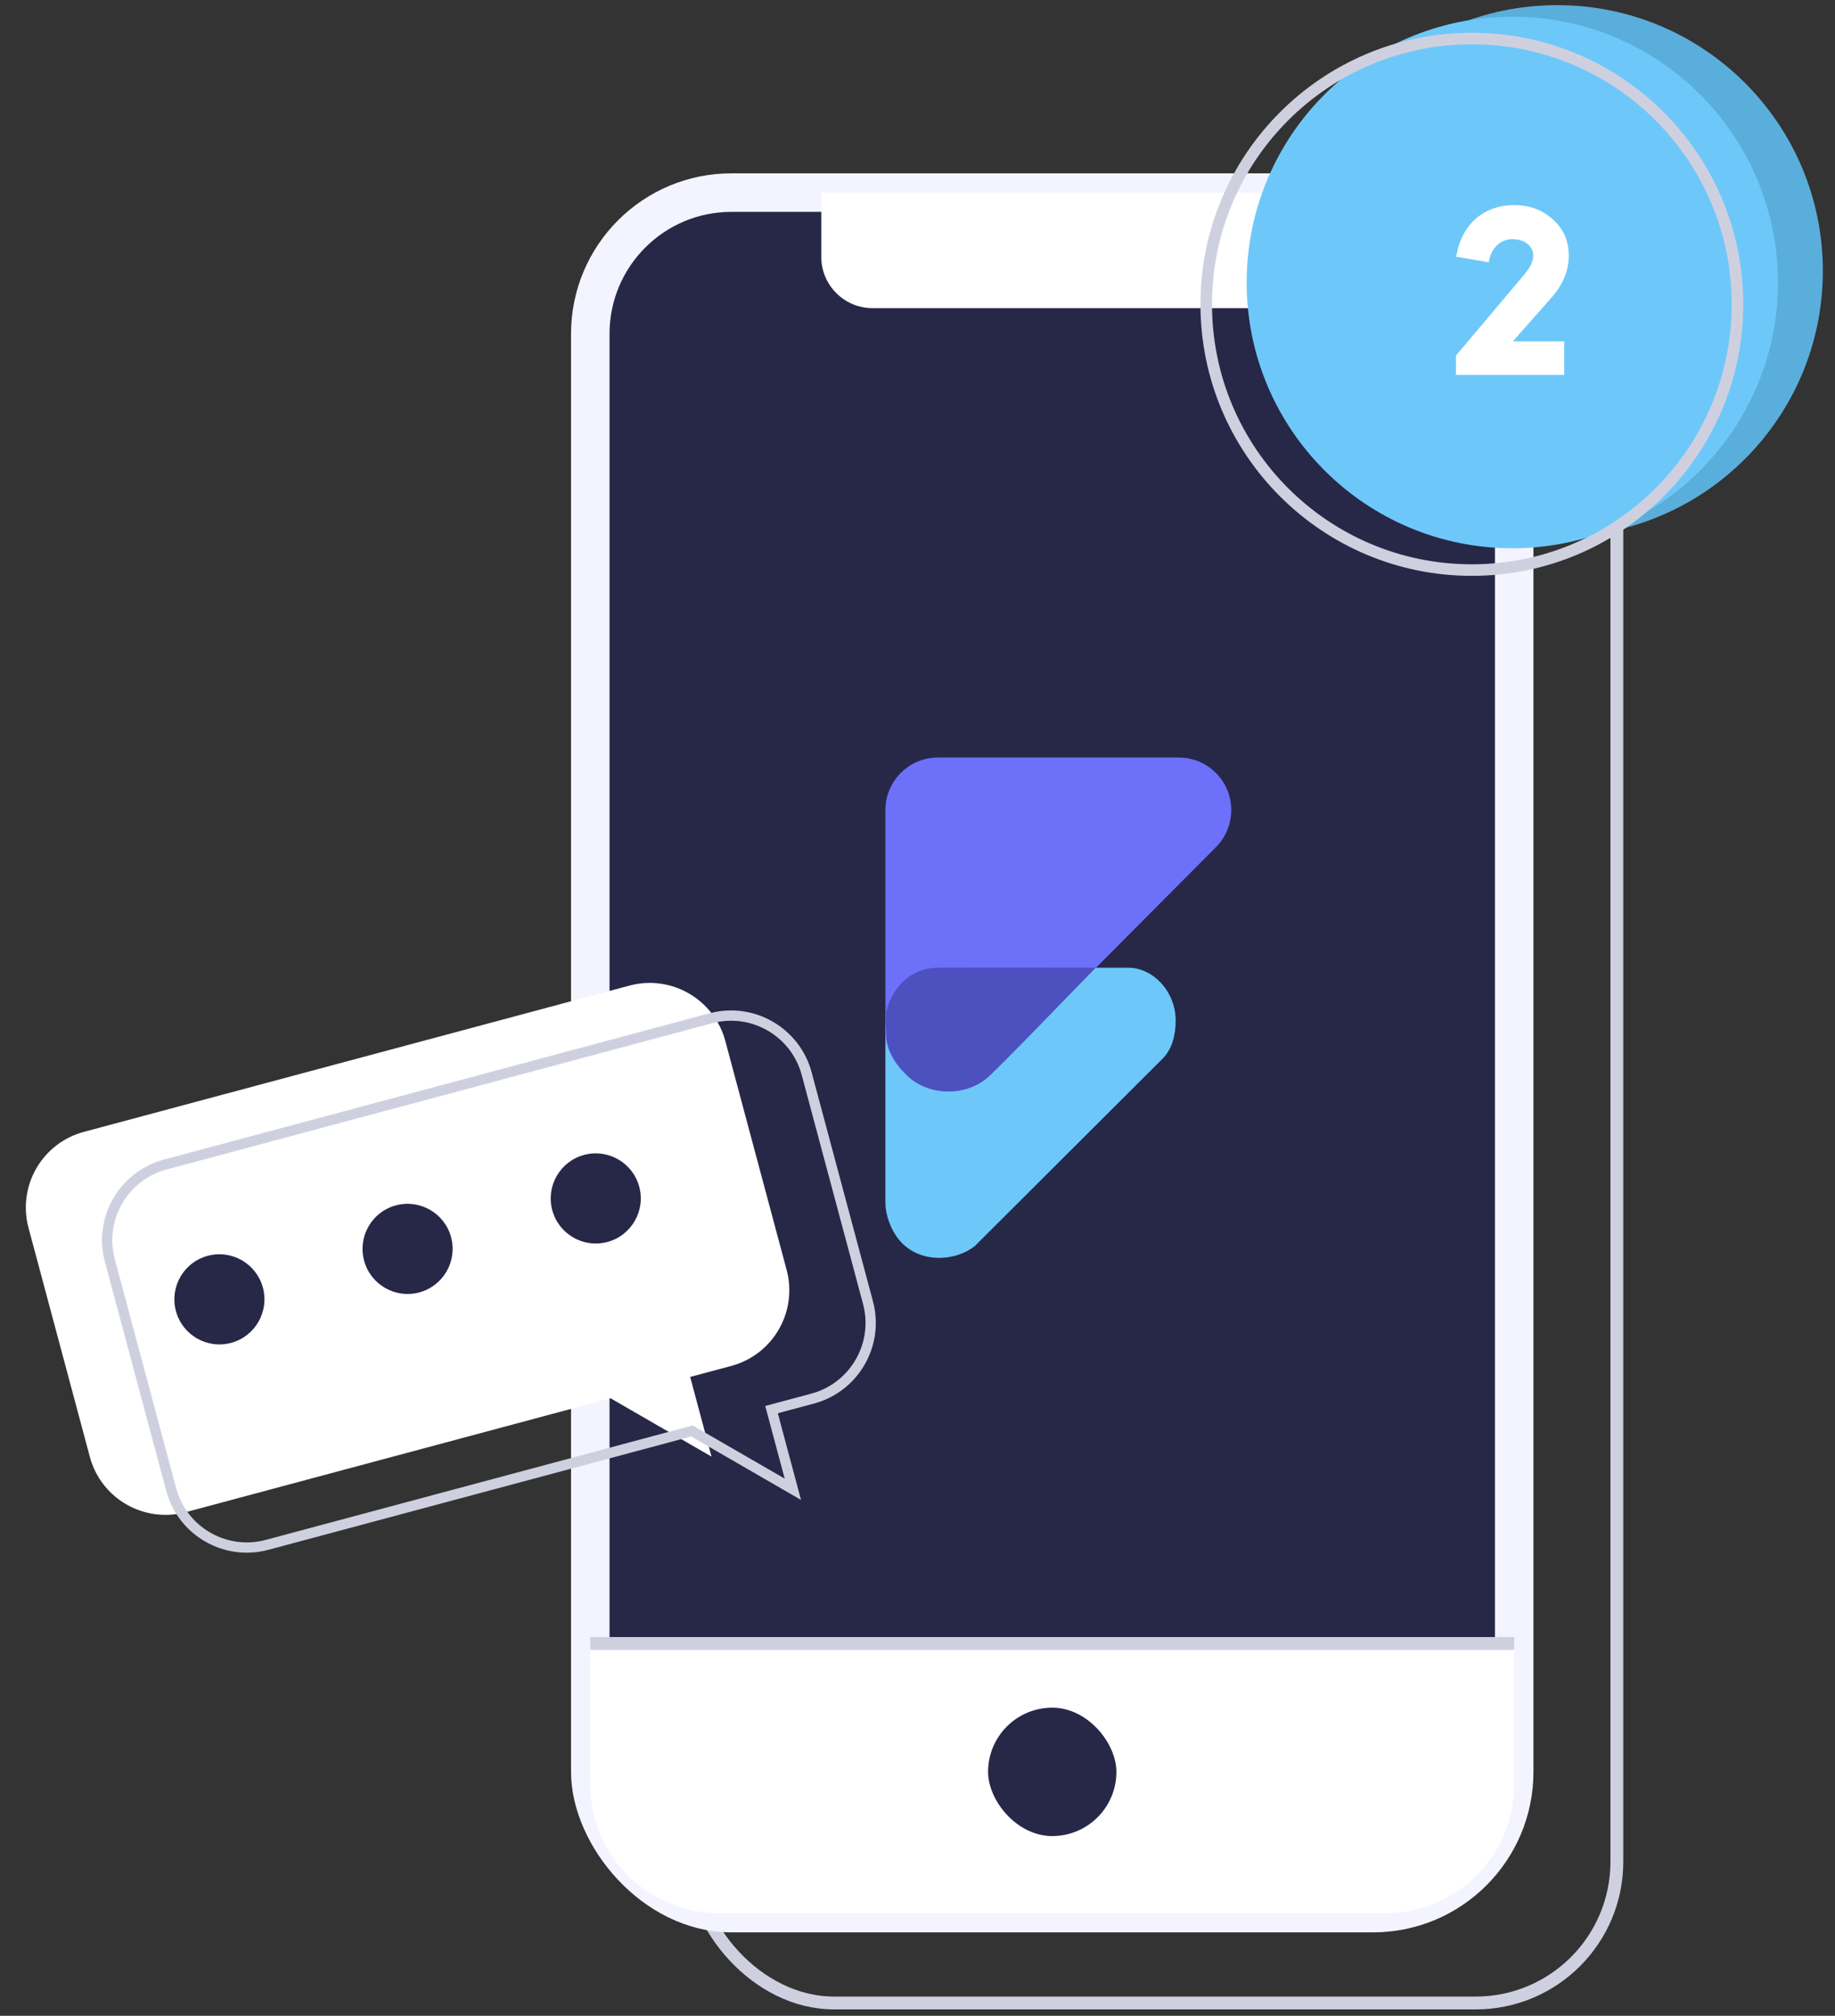
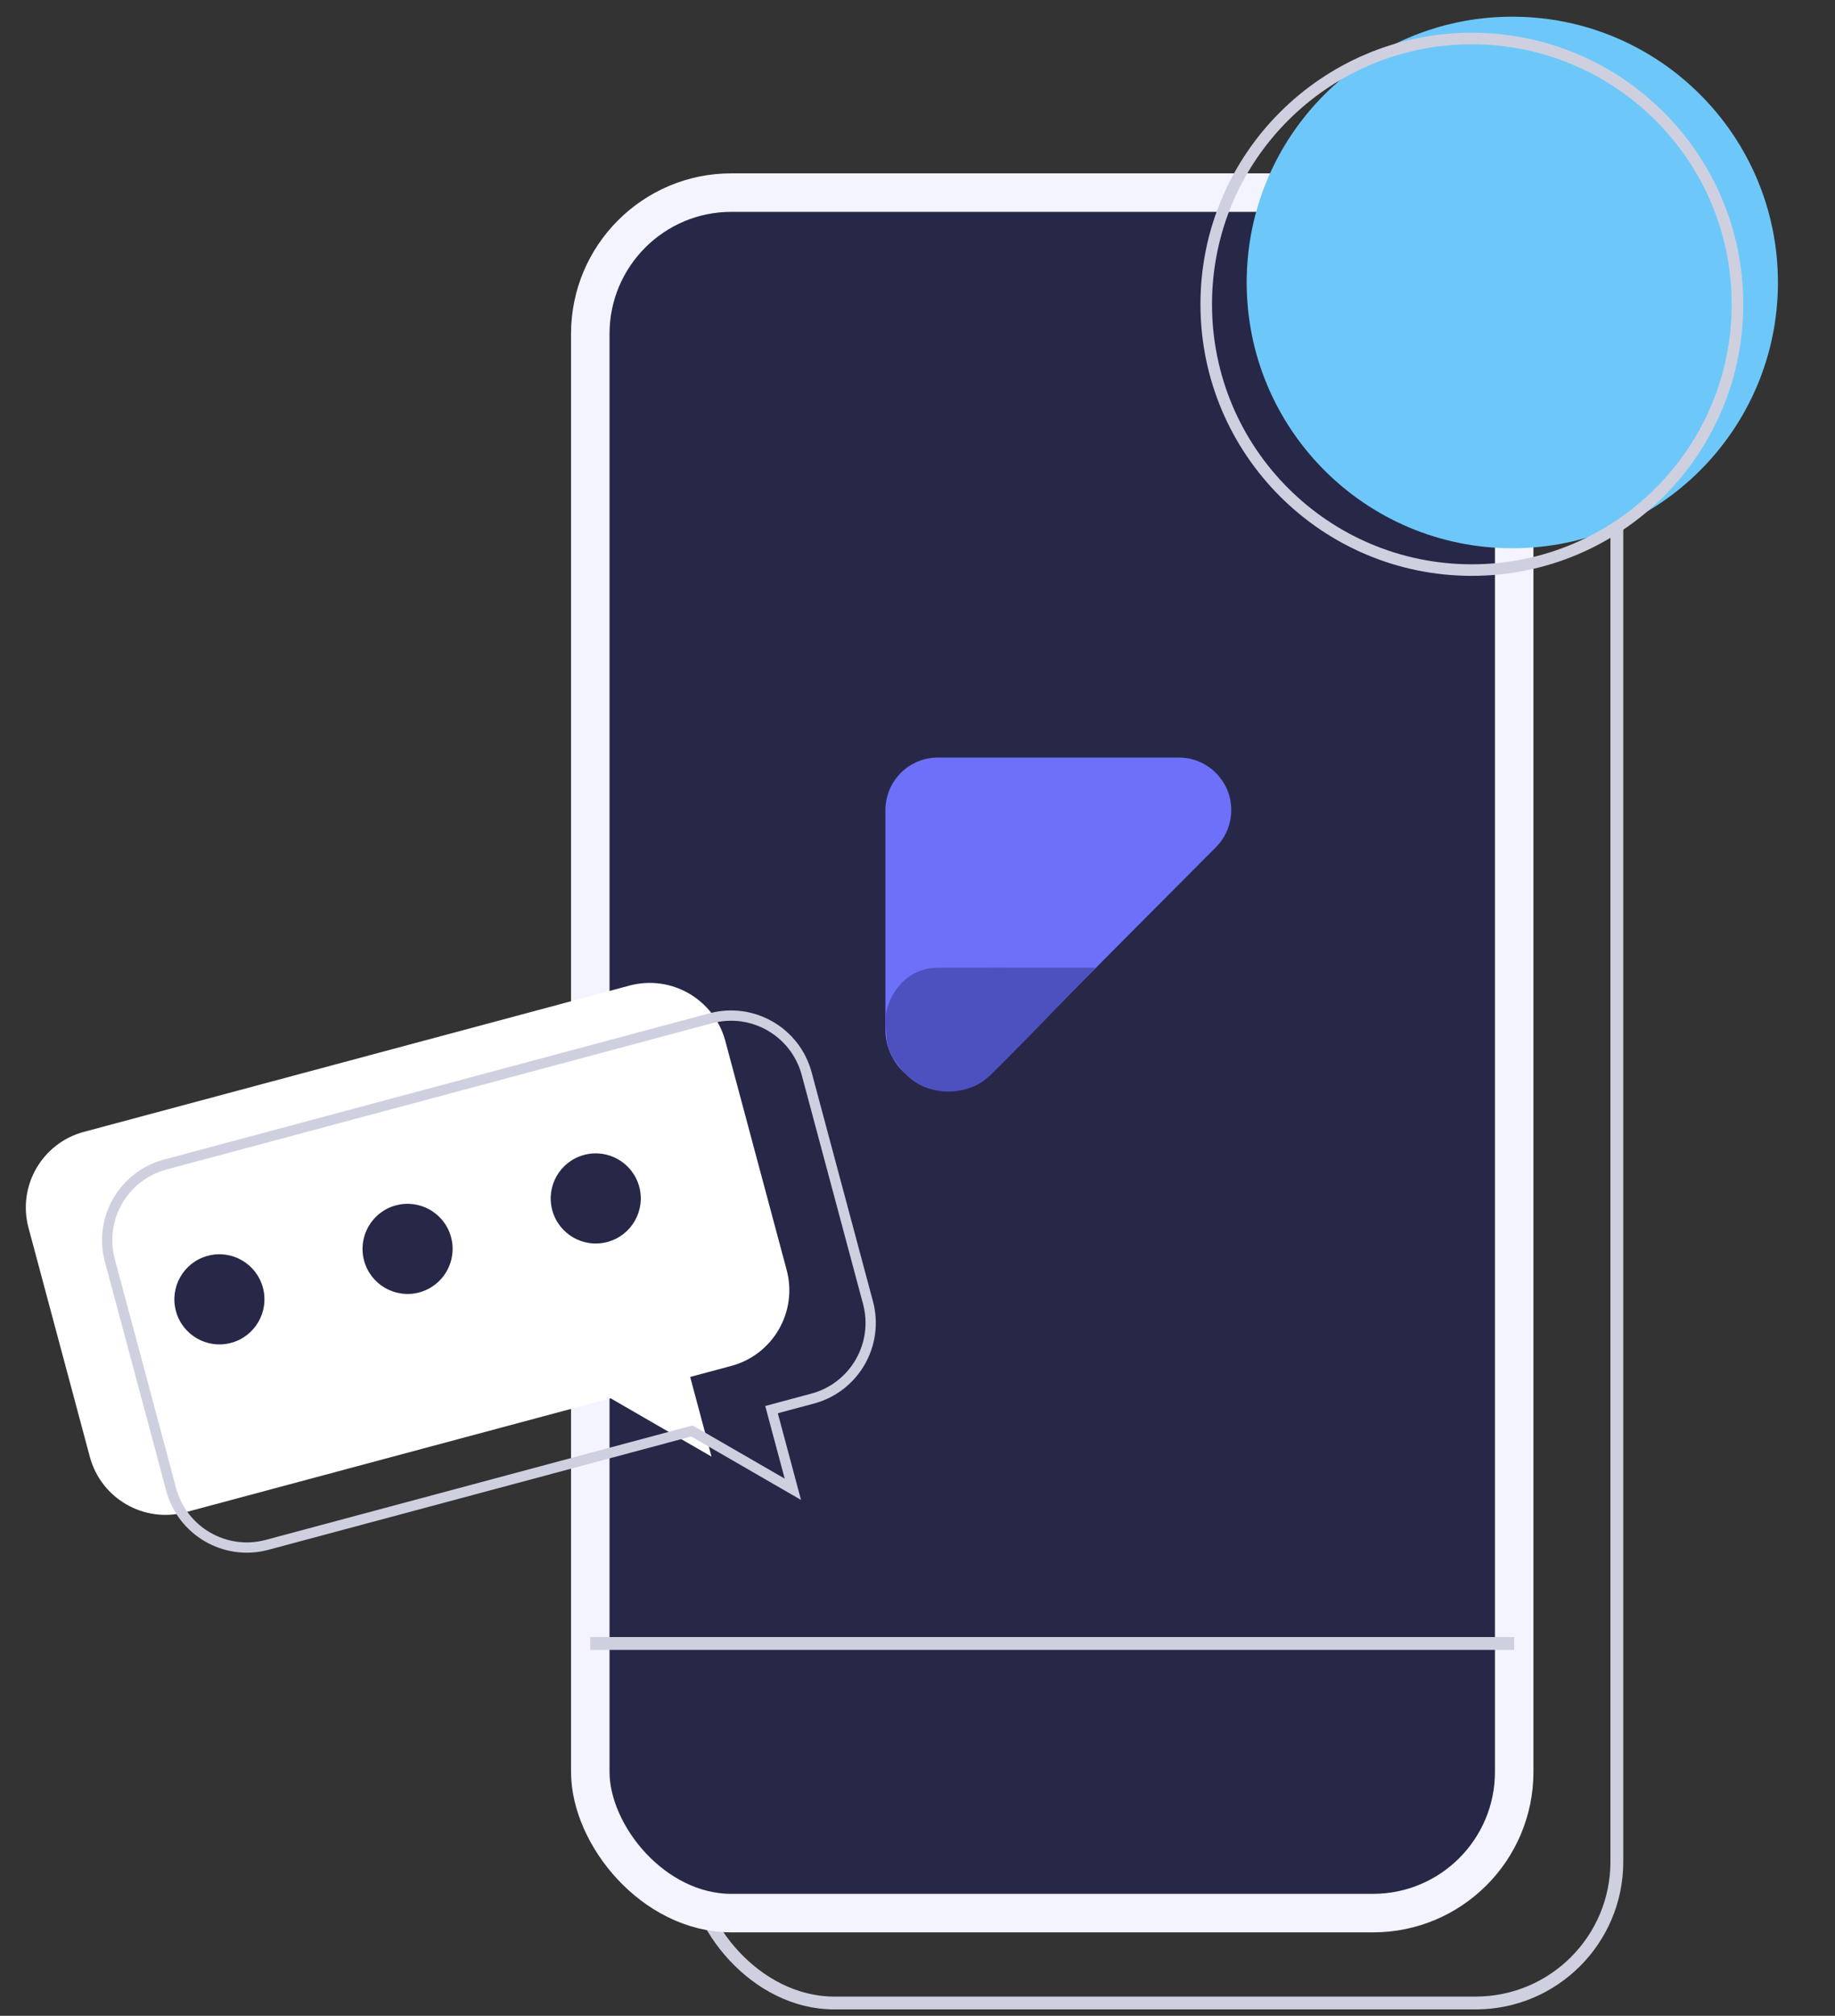
<svg xmlns="http://www.w3.org/2000/svg" width="143" height="157" viewBox="0 0 143 157">
  <rect x="0" y="0" width="143" height="157" fill="#333333" stroke="none" />
  <g fill="none" fill-rule="evenodd">
    <g>
      <g>
        <g>
          <g>
            <g transform="translate(-1131 -4964) translate(0 4636) translate(1044 277) translate(87 51) translate(46 15)">
              <rect width="72" height="134" x="8" y="7" stroke="#CFD0DF" rx="11" />
              <g>
                <rect width="72" height="134" fill="#272848" stroke="#F3F4FF" stroke-width="3" rx="11" />
-                 <path fill="#FFF" d="M18 0h38v5c0 2.21-1.79 4-4 4H22c-2.21 0-4-1.79-4-4V0zM0 113h72v11c0 5.523-4.477 10-10 10H10c-5.523 0-10-4.477-10-10v-11z" />
              </g>
              <g fill-rule="nonzero">
                <g>
                  <g>
-                     <path fill="#6DC8F9" d="M4.074 16.369H18.81c2.047-.054 3.809 1.867 3.809 4.117 0 1.081-.256 2.203-1.02 2.967L6.955 38.059c-1.486 1.153-4.066 1.353-5.657-.238C.534 37.057 0 35.75 0 34.67V20.443c0-2.25 1.824-4.074 4.074-4.074z" transform="translate(23 44)" />
                    <path fill="#6D71F9" d="M4.092 0h18.766c2.26 0 4.092 1.832 4.092 4.092 0 1.085-.431 2.126-1.198 2.894L7.879 24.936c-1.598 1.598-4.983 1.042-6.581-.556C.53 23.612 0 22.406 0 21.32V4.093C0 1.832 1.832 0 4.092 0z" transform="translate(23 44)" />
                    <path fill="#4D51C0" d="M16.368 16.369c-4.244 4.41-6.98 7.203-8.21 8.382-1.845 1.767-4.891 1.598-6.49 0C.902 23.983.094 22.87.094 21.784L0 20.443c0-1.44 1.277-4.057 4.074-4.074 1.865-.012 5.963-.012 12.294 0z" transform="translate(23 44)" />
                  </g>
                </g>
              </g>
              <rect width="10" height="10" x="31" y="118" fill="#272848" rx="5" />
              <path stroke="#CFD0DF" d="M0 113L72 113" />
            </g>
            <g>
              <path fill="#FFF" d="M55.876 0c3.37 0 6.102 2.731 6.102 6.102v18.461c0 3.371-2.731 6.103-6.102 6.103H21.6l-6.422 6.423v-6.423h-3.315c-3.37 0-6.103-2.732-6.103-6.103V6.102C5.76 2.732 8.492 0 11.863 0h44.013z" transform="translate(-1131 -4964) translate(0 4636) translate(1044 277) translate(87 51) scale(-1 1) rotate(15 -310.128 -192.958)" />
              <path stroke="#CFD0DF" stroke-width=".8" d="M50.411 4.099c3.37 0 6.102 2.731 6.102 6.102v18.461c0 3.37-2.731 6.103-6.102 6.103H16.135l-6.422 6.423v-6.423H6.398c-3.37 0-6.103-2.732-6.103-6.103V10.201c0-3.37 2.732-6.102 6.103-6.102H50.41z" transform="translate(-1131 -4964) translate(0 4636) translate(1044 277) translate(87 51) scale(-1 1) rotate(15 -310.128 -192.958)" />
              <path fill="#272848" d="M22.198 15.333c0 1.938-1.572 3.51-3.51 3.51-1.938 0-3.51-1.572-3.51-3.51 0-1.939 1.572-3.51 3.51-3.51 1.938 0 3.51 1.571 3.51 3.51M37.379 15.333c0 1.938-1.57 3.51-3.51 3.51-1.938 0-3.51-1.572-3.51-3.51 0-1.939 1.572-3.51 3.51-3.51 1.94 0 3.51 1.571 3.51 3.51M52.56 15.333c0 1.938-1.572 3.51-3.51 3.51-1.938 0-3.51-1.572-3.51-3.51 0-1.939 1.572-3.51 3.51-3.51 1.938 0 3.51 1.571 3.51 3.51" transform="translate(-1131 -4964) translate(0 4636) translate(1044 277) translate(87 51) scale(-1 1) rotate(15 -310.128 -192.958)" />
            </g>
            <g>
              <g transform="translate(-1131 -4964) translate(0 4636) translate(1044 277) translate(87 51) translate(93) translate(.153 .4)">
-                 <circle cx="28.2" cy="20.7" r="20.7" fill="#5AAEDB" />
                <circle cx="24.7" cy="21.6" r="20.7" fill="#6DC8F9" />
                <circle cx="21.547" cy="23.3" r="20.7" stroke="#CFD0DF" stroke-width=".9" />
-                 <path fill="#FFF" fill-rule="nonzero" d="M28.745 28.8v-2.614h-4l2.99-3.385c.91-1.03 1.366-2.119 1.366-3.287 0-1.149-.416-2.099-1.247-2.832-.812-.732-1.822-1.108-2.99-1.108-2.436 0-4.138 1.544-4.534 4.019l2.534.436c.158-1.05.871-1.802 1.841-1.802 1.01 0 1.624.574 1.624 1.287 0 .455-.238.93-.693 1.465l-5.326 6.316V28.8h8.435z" />
              </g>
            </g>
          </g>
        </g>
      </g>
    </g>
  </g>
</svg>